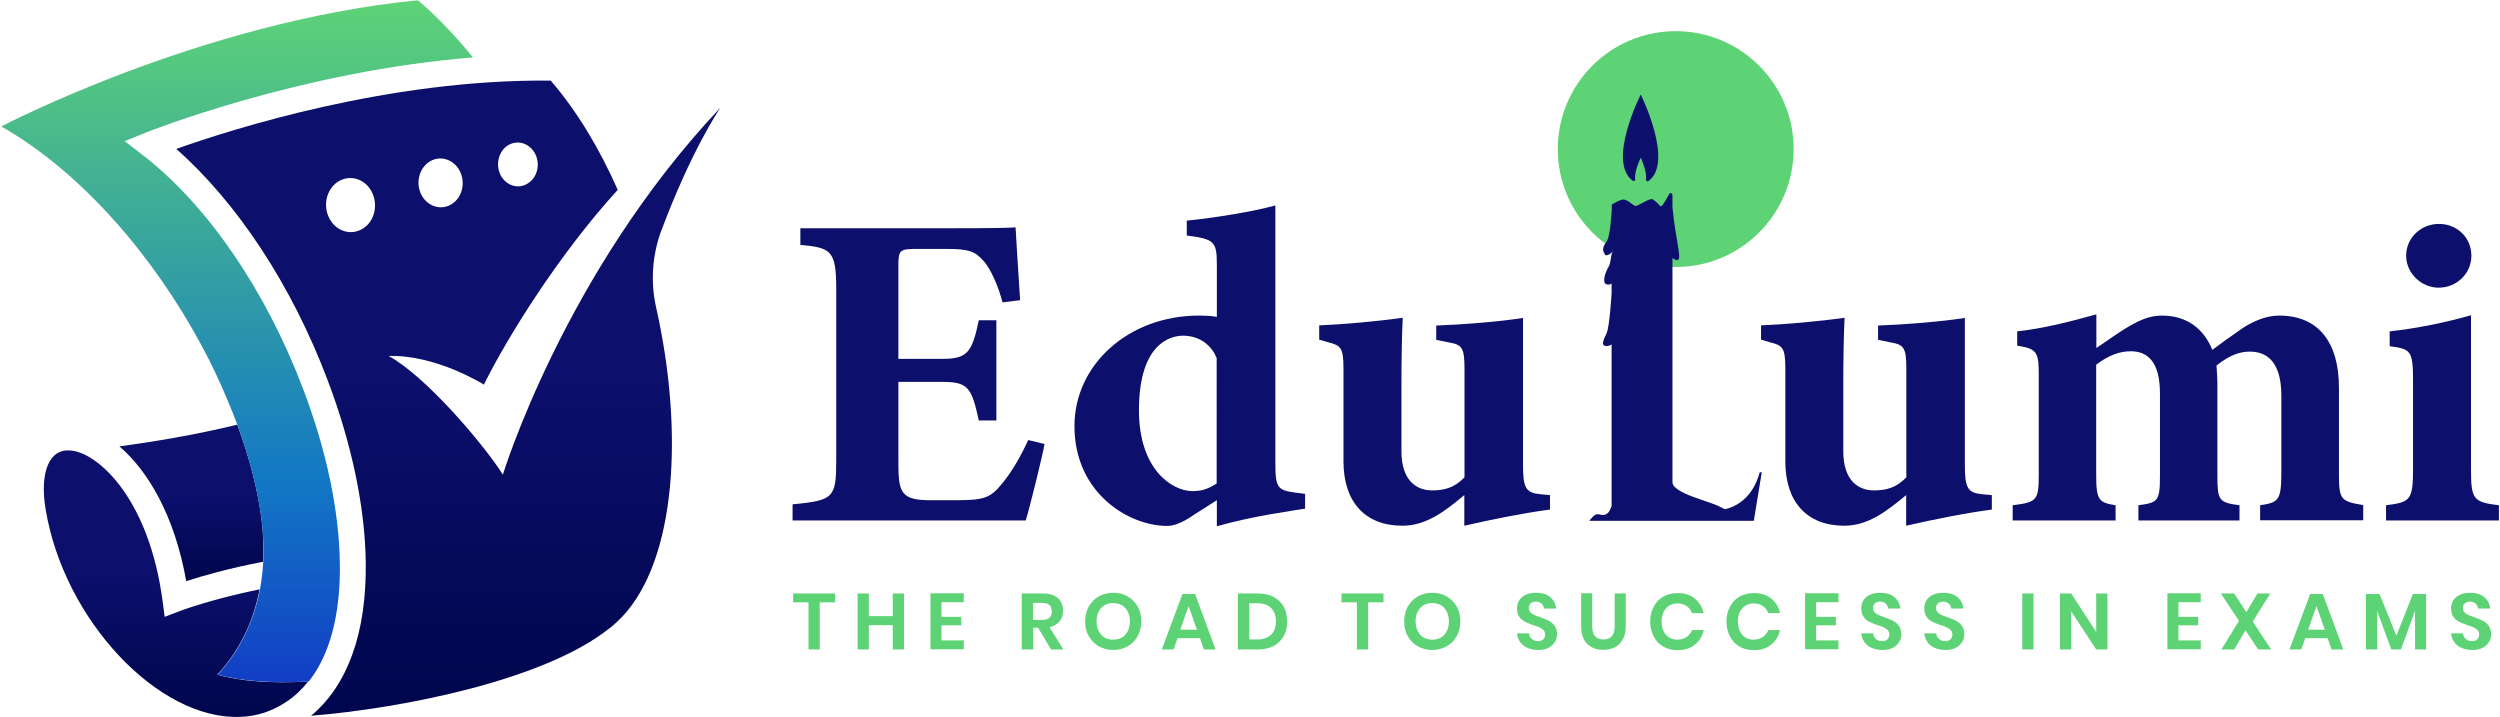
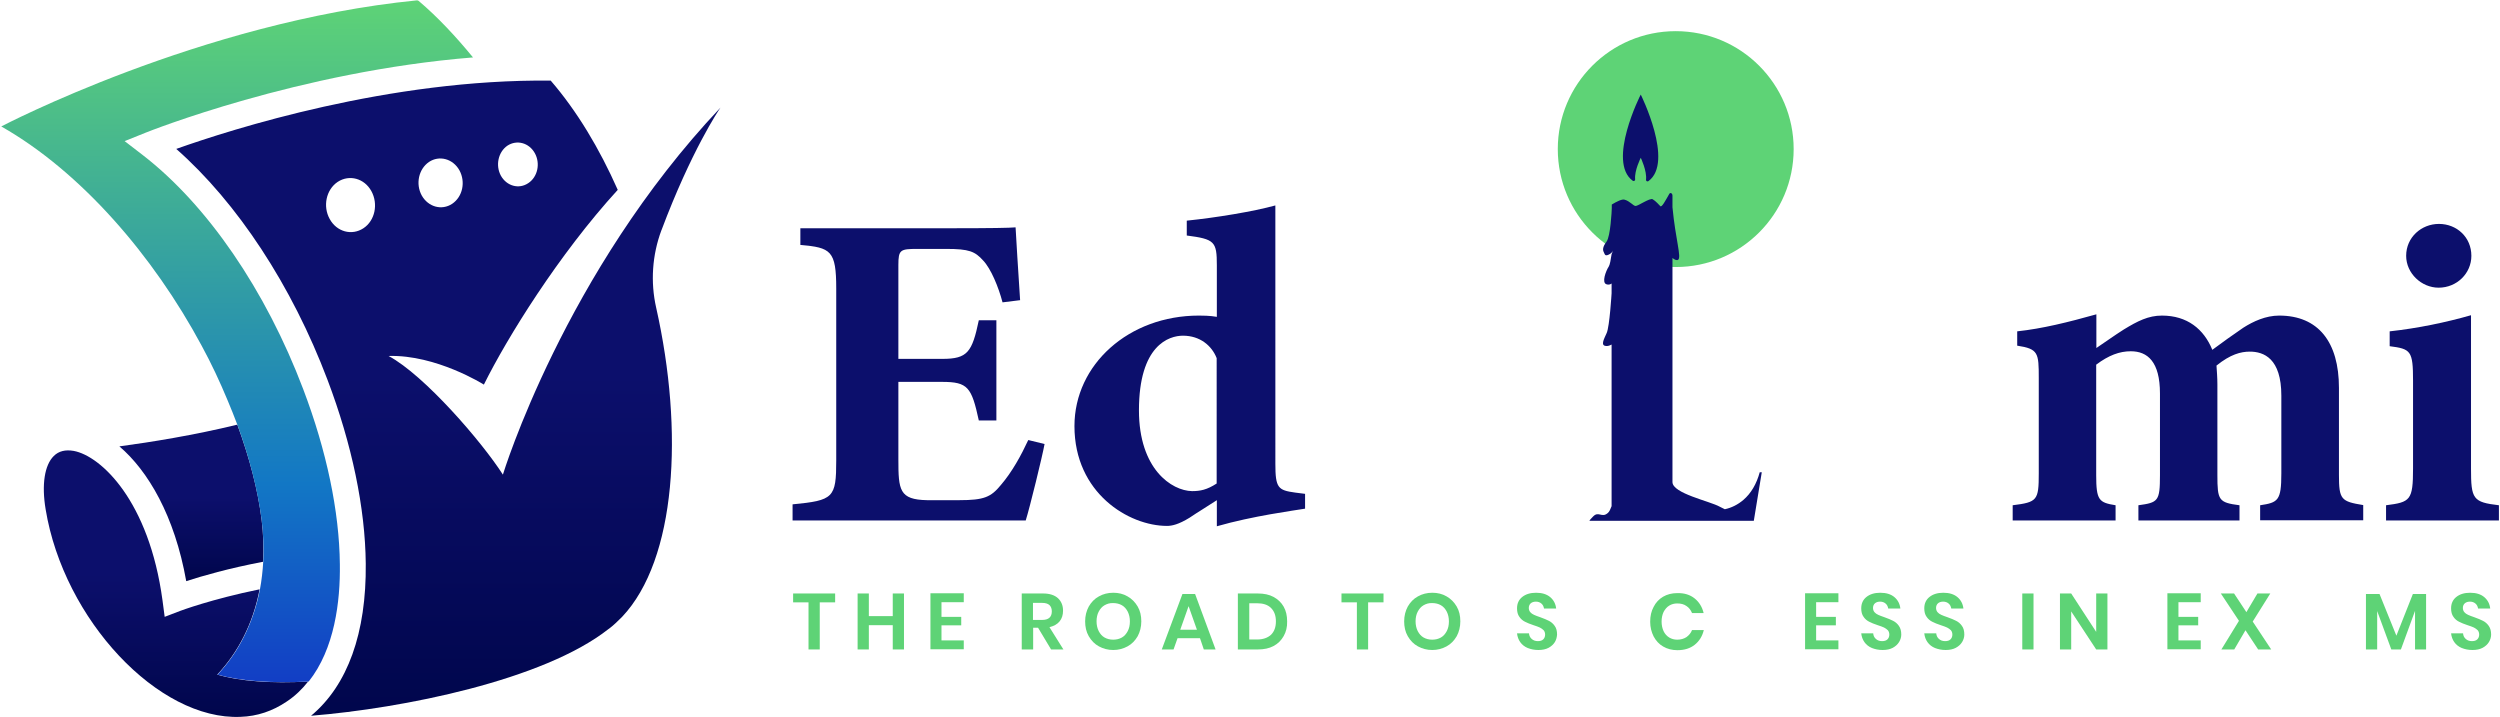
<svg xmlns="http://www.w3.org/2000/svg" version="1.1" id="Layer_1" x="0px" y="0px" viewBox="0 0 1380 396" style="enable-background:new 0 0 1380 396;" xml:space="preserve">
  <style type="text/css"> .st0{fill:#0C0F6C;} .st1{fill:#5ED376;} .st2{fill:url(#SVGID_1_);} .st3{fill:url(#SVGID_2_);} .st4{fill:url(#SVGID_3_);} .st5{fill:url(#SVGID_4_);} </style>
  <g>
    <g>
      <path class="st0" d="M576.6,245.1c-1.2,6.7-8.2,35.2-10.4,42.2H437.5v-8.9c22.6-2.2,24.1-3.5,24.1-24.3v-94.8 c0-21.1-3-22.6-19.8-24.1v-9.2h80.6c26,0,34.7-0.2,38.2-0.5c0.2,4.5,1.5,24.8,2.5,40.2l-9.7,1.2c-2.2-8.4-6.4-18.6-10.7-23.1 c-4.5-5-7.7-6.4-20.3-6.4h-16.1c-9.4,0-10.4,0.5-10.4,8.9v51.8h24.3c13.9,0,16.4-3.7,20.1-21.3h9.7v55.3h-9.7 c-4-18.4-6-21.3-20.3-21.3h-24.1v42.7c0,17.1,0.5,22.3,15.9,22.6h17.6c13.9,0,17.6-1.7,23.1-8.4c6.2-7.2,11.2-16.4,15.1-24.8 L576.6,245.1z" />
      <path class="st0" d="M720.3,280.8c-6,1-28.8,4-48.6,9.7c0-4.7,0-9.4,0-14.4c-4.5,3-10.7,6.7-15.1,9.7c-6,3.7-9.7,4.5-12.4,4.5 c-21.1,0-51.1-18.1-51.1-55.1c0-34,30-61,68.7-61c1.7,0,6,0,9.9,0.7v-28.5c0-13.1-1.2-14.4-16.6-16.4v-8.2 c16.4-1.7,36.5-5,48.9-8.4c0,9.7,0,18.4,0,29V256c0,13.4,1.5,14.6,10.9,15.9l5.5,0.7V280.8z M671.6,197.7 c-2.7-6.9-9.2-12.4-18.6-12.4c-7.7,0-24.3,5.2-24.3,41.2c0,32.5,18.1,44.4,29.3,44.6c4.5,0,8.2-0.7,13.6-4.2V197.7z" />
-       <path class="st0" d="M855.4,281.3c-14.9,2-30.8,5.2-47.1,8.9c0-5.5,0-11.4,0-16.9c-10.2,8.4-20.6,16.9-34.2,16.9 c-20.8,0-32.5-13.4-32.5-35.5v-51.3c0-11.4-1.5-12.7-8.2-14.4l-5.2-1.5v-7.9c12.6-0.5,32.2-2.2,46.1-4.2 c-0.5,10.4-0.7,23.3-0.7,37.5v36.2c0,16.1,8.2,21.6,16.9,21.6c6.9,0,12.4-1.5,17.9-7.2v-59.8c0-11.4-1.2-13.4-8.2-14.6l-7.4-1.5 v-7.9c14.4-0.5,35.5-2.2,47.9-4.2v80.9c0,12.9,1.5,15.6,9.4,16.4l5.5,0.5V281.3z" />
-       <path class="st0" d="M1099.3,281.3c-14.9,2-30.8,5.2-47.1,8.9c0-5.5,0-11.4,0-16.9c-10.2,8.4-20.6,16.9-34.2,16.9 c-20.8,0-32.5-13.4-32.5-35.5v-51.3c0-11.4-1.5-12.7-8.2-14.4l-5.2-1.5v-7.9c12.6-0.5,32.2-2.2,46.1-4.2 c-0.5,10.4-0.7,23.3-0.7,37.5v36.2c0,16.1,8.2,21.6,16.9,21.6c6.9,0,12.4-1.5,17.9-7.2v-59.8c0-11.4-1.2-13.4-8.2-14.6l-7.4-1.5 v-7.9c14.4-0.5,35.5-2.2,47.9-4.2v80.9c0,12.9,1.5,15.6,9.4,16.4l5.5,0.5V281.3z" />
      <path class="st0" d="M1247.6,287.3v-8.4c9.9-1.5,11.7-2.5,11.7-17.6v-42.9c0-20.6-9.7-24.3-17.4-24.3c-5,0-10.7,1.5-18.4,7.7 c0.2,3,0.5,6.7,0.5,10.4v50.1c0,13.9,0.7,15.1,12.2,16.6v8.4h-55.8v-8.4c10.9-1.5,11.9-2.2,11.9-16.6v-45.1 c0-17.6-6.9-23.3-16.1-23.3c-6.2,0-12.2,2.2-19.1,7.4v61c0,13.9,1.5,15.1,10.7,16.6v8.4h-56.8v-8.4c13.6-1.7,14.4-2.7,14.4-17.6 v-52.6c0-13.9-0.2-16.1-11.9-17.9v-7.9c13.9-1.5,28-5,43.7-9.4c0,6,0,12.9,0,18.6c5.5-3.7,9.9-6.9,15.1-10.2 c7.7-4.7,13.6-7.7,21.1-7.7c13.9,0,23.1,7.4,27.8,18.9c6-4.5,10.9-7.9,17.1-12.2c5.5-3.5,12.4-6.7,19.8-6.7 c21.6,0,33,14.6,33,39.9v48.1c0,13.6,1.2,14.6,13.4,16.6v8.4H1247.6z" />
      <path class="st0" d="M1317.1,287.3v-8.4c13.4-1.7,14.9-2.7,14.9-20.3v-48.4c0-16.6-1.2-17.6-12.9-19.1v-8.2 c15.6-1.7,31.3-5,44.9-8.9c0,10.4,0,20.6,0,30.8v53.8c0,16.9,1,18.6,15.4,20.3v8.4H1317.1z M1346.1,158.8 c-9.4,0-17.9-7.9-17.9-17.6c0-10.2,8.4-17.6,18.1-17.6c9.9,0,17.9,7.4,17.9,17.6C1364.2,150.9,1356.2,158.8,1346.1,158.8z" />
      <circle id="XMLID_20_" class="st1" cx="925" cy="82.3" r="65.1" />
      <path id="XMLID_19_" class="st0" d="M905.7,52.2L905.7,52.2c-0.1,0-18.8,37.2-4.4,47.6c0.6,0.4,1.4-0.1,1.3-0.8 c-0.5-4.8,3.1-11.9,3.1-11.9h0c0,0,3.5,7.3,2.9,12.1c-0.1,0.7,0.7,1.2,1.3,0.8C924.3,89.6,905.7,52.2,905.7,52.2z" />
      <path id="XMLID_18_" class="st0" d="M971.4,260.6c-1.8,6.6-4.8,11.7-9.1,15.4c-3.1,2.6-6.5,4.3-10.2,5.1c-1-0.5-1.9-0.9-2.8-1.4 c-5.5-3.1-26.1-7.3-26.1-13.6c0,0,0,0,0,0V142.4c1.1,0.9,2.3,1.5,3.1,1c2-1.3-1.4-11.1-3.1-29V108c0-1.3-1.2-2-1.8-0.9 c-2.1,3.7-4.1,7.5-4.9,6.7c-0.8-0.8-2.5-2.8-4.2-3.8c-1.6-0.9-8.1,3.8-9.5,3.7c-1.3-0.1-3.1-2.7-6.1-3.5c-1.3-0.4-4.2,1-7,2.7v2.1 c0,1.1-0.7,15.5-2.9,18.4c-2.3,3-2.1,4.7-1.5,5.8c0.6,1.2,0.6,2.3,2.6,1.4c1.1-0.5,2.1-1.3,2.5-2.3l-0.8,2c-0.4,2.9-1,6-1.5,6.7 c-1.8,2.8-4,9-1.4,9.9c1.1,0.4,2.1,0.2,2.9-0.4v5.4c0,0-1.1,18.3-2.7,21.9s-3.7,7.2,0,7.2c0.9,0,1.8-0.3,2.7-0.8v89.2 c-0.6,1.6-1.2,3-2,3.7c-3.4,3.1-5.1-1.2-8.2,2c-2.9,2.9-1.8,2.4-1.8,2.4h22.9v0h67.6l4.4-26.8H971.4z" />
    </g>
    <g>
      <path class="st1" d="M461,327.6v4.9h-8.5v26h-6.2v-26h-8.5v-4.9H461z" />
      <path class="st1" d="M499,327.6v30.9h-6.2v-13.4h-13.2v13.4h-6.2v-30.9h6.2v12.5h13.2v-12.5H499z" />
      <path class="st1" d="M519.7,332.5v8h10.9v4.7h-10.9v8.3H532v4.9h-18.4v-30.9H532v4.9H519.7z" />
      <path class="st1" d="M580.2,358.5l-7.2-12h-2.7v12H564v-30.9h11.8c3.6,0,6.3,0.9,8.2,2.6c1.9,1.8,2.8,4.1,2.8,6.9 c0,2.3-0.6,4.3-1.9,5.9c-1.3,1.6-3.2,2.6-5.6,3.2l7.7,12.3H580.2z M570.2,342.2h5.1c3.5,0,5.3-1.6,5.3-4.7c0-1.5-0.4-2.6-1.3-3.5 c-0.9-0.8-2.2-1.2-4-1.2h-5.1V342.2z" />
      <path class="st1" d="M622.4,329.2c2.3,1.3,4.2,3.2,5.6,5.6c1.4,2.4,2,5.1,2,8.2c0,3-0.7,5.8-2,8.2c-1.4,2.4-3.2,4.3-5.6,5.6 c-2.4,1.3-5,2-7.9,2c-2.9,0-5.5-0.7-7.9-2c-2.4-1.3-4.2-3.2-5.6-5.6c-1.4-2.4-2-5.2-2-8.2c0-3,0.7-5.8,2-8.2 c1.4-2.4,3.2-4.3,5.6-5.6c2.3-1.3,5-2,7.9-2C617.4,327.2,620,327.8,622.4,329.2z M609.7,334.1c-1.4,0.8-2.4,2-3.2,3.5 c-0.8,1.5-1.2,3.3-1.2,5.4c0,2,0.4,3.8,1.2,5.4c0.8,1.5,1.8,2.7,3.2,3.5c1.4,0.8,3,1.2,4.8,1.2c1.8,0,3.4-0.4,4.8-1.2 c1.4-0.8,2.4-2,3.2-3.5c0.8-1.5,1.2-3.3,1.2-5.4c0-2-0.4-3.8-1.2-5.4c-0.8-1.5-1.8-2.7-3.2-3.5c-1.4-0.8-3-1.2-4.8-1.2 C612.7,332.8,611.1,333.3,609.7,334.1z" />
      <path class="st1" d="M662.4,352.3H650l-2.2,6.2h-6.5l11.4-30.6h7l11.3,30.6h-6.5L662.4,352.3z M660.7,347.6l-4.6-13l-4.6,13H660.7 z" />
      <path class="st1" d="M708.6,351.1c-1.3,2.3-3.1,4.2-5.6,5.5c-2.4,1.3-5.3,1.9-8.7,1.9h-11v-30.9h11c3.4,0,6.3,0.6,8.7,1.9 c2.4,1.3,4.3,3.1,5.6,5.4c1.3,2.3,1.9,5,1.9,8.1C710.6,346.1,709.9,348.8,708.6,351.1z M701.6,350.4c1.8-1.8,2.7-4.2,2.7-7.4 c0-3.2-0.9-5.6-2.7-7.4c-1.8-1.8-4.4-2.6-7.7-2.6h-4.3v20h4.3C697.2,353,699.7,352.1,701.6,350.4z" />
      <path class="st1" d="M763.7,327.6v4.9h-8.5v26H749v-26h-8.5v-4.9H763.7z" />
      <path class="st1" d="M798.5,329.2c2.3,1.3,4.2,3.2,5.6,5.6c1.4,2.4,2,5.1,2,8.2c0,3-0.7,5.8-2,8.2c-1.4,2.4-3.2,4.3-5.6,5.6 c-2.4,1.3-5,2-7.9,2c-2.9,0-5.5-0.7-7.9-2c-2.4-1.3-4.2-3.2-5.6-5.6c-1.4-2.4-2-5.2-2-8.2c0-3,0.7-5.8,2-8.2 c1.4-2.4,3.2-4.3,5.6-5.6c2.3-1.3,5-2,7.9-2C793.5,327.2,796.1,327.8,798.5,329.2z M785.8,334.1c-1.4,0.8-2.4,2-3.2,3.5 c-0.8,1.5-1.2,3.3-1.2,5.4c0,2,0.4,3.8,1.2,5.4c0.8,1.5,1.8,2.7,3.2,3.5c1.4,0.8,3,1.2,4.8,1.2c1.8,0,3.4-0.4,4.8-1.2 c1.4-0.8,2.4-2,3.2-3.5c0.8-1.5,1.2-3.3,1.2-5.4c0-2-0.4-3.8-1.2-5.4c-0.8-1.5-1.8-2.7-3.2-3.5c-1.4-0.8-3-1.2-4.8-1.2 C788.8,332.8,787.2,333.3,785.8,334.1z" />
      <path class="st1" d="M858.3,354.4c-0.8,1.3-2,2.4-3.5,3.2c-1.5,0.8-3.4,1.2-5.6,1.2c-2.2,0-4.1-0.4-5.9-1.1 c-1.7-0.7-3.1-1.8-4.1-3.2c-1-1.4-1.6-3-1.8-4.9h6.6c0.1,1.3,0.6,2.3,1.5,3.1c0.9,0.8,2,1.2,3.4,1.2c1.3,0,2.3-0.3,3-1 c0.7-0.7,1-1.6,1-2.6c0-1-0.3-1.8-0.8-2.4c-0.6-0.6-1.3-1.1-2.1-1.5c-0.8-0.4-2-0.8-3.5-1.3c-1.9-0.6-3.5-1.3-4.7-1.9 c-1.2-0.6-2.3-1.5-3.1-2.7c-0.9-1.2-1.3-2.8-1.3-4.7c0-2.7,1-4.8,2.9-6.3c1.9-1.5,4.4-2.3,7.6-2.3c3.3,0,5.9,0.8,7.8,2.4 c1.9,1.6,3,3.7,3.3,6.3h-6.7c-0.2-1.1-0.6-2-1.4-2.7c-0.8-0.7-1.8-1.1-3.1-1.1c-1.1,0-2.1,0.3-2.8,0.9c-0.7,0.6-1.1,1.5-1.1,2.6 c0,0.9,0.3,1.7,0.8,2.3c0.5,0.6,1.2,1.1,2.1,1.5c0.8,0.4,2,0.8,3.4,1.3c2,0.7,3.6,1.4,4.8,2c1.2,0.6,2.3,1.5,3.2,2.8 c0.9,1.2,1.3,2.8,1.3,4.8C859.4,351.6,859.1,353.1,858.3,354.4z" />
-       <path class="st1" d="M878.9,327.6v18.1c0,2.4,0.5,4.2,1.6,5.5c1.1,1.2,2.6,1.8,4.6,1.8c2,0,3.5-0.6,4.6-1.8c1.1-1.2,1.6-3,1.6-5.5 v-18.1h6.1v18.1c0,2.9-0.5,5.3-1.6,7.2c-1.1,2-2.5,3.4-4.4,4.4c-1.9,1-4,1.4-6.4,1.4c-3.7,0-6.7-1.1-8.9-3.3 c-2.2-2.2-3.3-5.5-3.3-9.8v-18.1H878.9z" />
      <path class="st1" d="M935.4,330.3c2.5,2,4.2,4.7,5,8.1H934c-0.7-1.7-1.7-3-3.1-3.9c-1.4-1-3.1-1.4-5.1-1.4c-1.6,0-3.1,0.4-4.4,1.2 c-1.3,0.8-2.3,2-3.1,3.5c-0.7,1.5-1.1,3.3-1.1,5.3c0,2,0.4,3.8,1.1,5.3c0.7,1.5,1.8,2.7,3.1,3.5c1.3,0.8,2.8,1.2,4.4,1.2 c2,0,3.7-0.5,5.1-1.4c1.4-1,2.5-2.3,3.1-3.9h6.5c-0.8,3.4-2.5,6.1-5,8.1s-5.7,3-9.6,3c-2.9,0-5.6-0.7-7.8-2 c-2.3-1.3-4-3.2-5.3-5.6c-1.2-2.4-1.9-5.1-1.9-8.1c0-3.1,0.6-5.8,1.9-8.2c1.2-2.4,3-4.3,5.2-5.6c2.2-1.3,4.9-2,7.8-2 C929.7,327.3,932.9,328.3,935.4,330.3z" />
-       <path class="st1" d="M977.6,330.3c2.5,2,4.2,4.7,5,8.1h-6.5c-0.7-1.7-1.7-3-3.1-3.9c-1.4-1-3.1-1.4-5.1-1.4 c-1.6,0-3.1,0.4-4.4,1.2c-1.3,0.8-2.3,2-3.1,3.5c-0.7,1.5-1.1,3.3-1.1,5.3c0,2,0.4,3.8,1.1,5.3c0.7,1.5,1.8,2.7,3.1,3.5 c1.3,0.8,2.8,1.2,4.4,1.2c2,0,3.7-0.5,5.1-1.4c1.4-1,2.5-2.3,3.1-3.9h6.5c-0.8,3.4-2.5,6.1-5,8.1c-2.5,2-5.7,3-9.6,3 c-2.9,0-5.6-0.7-7.8-2c-2.3-1.3-4-3.2-5.3-5.6c-1.2-2.4-1.9-5.1-1.9-8.1c0-3.1,0.6-5.8,1.9-8.2c1.2-2.4,3-4.3,5.2-5.6 c2.2-1.3,4.9-2,7.8-2C971.9,327.3,975.1,328.3,977.6,330.3z" />
      <path class="st1" d="M1002.5,332.5v8h10.9v4.7h-10.9v8.3h12.3v4.9h-18.4v-30.9h18.4v4.9H1002.5z" />
      <path class="st1" d="M1048.3,354.4c-0.8,1.3-2,2.4-3.5,3.2c-1.5,0.8-3.4,1.2-5.6,1.2c-2.2,0-4.1-0.4-5.9-1.1 c-1.7-0.7-3.1-1.8-4.1-3.2c-1-1.4-1.6-3-1.8-4.9h6.6c0.1,1.3,0.6,2.3,1.5,3.1c0.9,0.8,2,1.2,3.4,1.2c1.3,0,2.3-0.3,3-1 c0.7-0.7,1-1.6,1-2.6c0-1-0.3-1.8-0.8-2.4c-0.6-0.6-1.3-1.1-2.1-1.5c-0.8-0.4-2-0.8-3.5-1.3c-1.9-0.6-3.5-1.3-4.7-1.9 c-1.2-0.6-2.3-1.5-3.1-2.7c-0.9-1.2-1.3-2.8-1.3-4.7c0-2.7,1-4.8,2.9-6.3s4.4-2.3,7.6-2.3c3.3,0,5.9,0.8,7.8,2.4 c1.9,1.6,3,3.7,3.3,6.3h-6.7c-0.2-1.1-0.6-2-1.4-2.7c-0.8-0.7-1.8-1.1-3.1-1.1c-1.1,0-2.1,0.3-2.8,0.9c-0.7,0.6-1.1,1.5-1.1,2.6 c0,0.9,0.3,1.7,0.8,2.3c0.5,0.6,1.2,1.1,2.1,1.5c0.8,0.4,2,0.8,3.4,1.3c2,0.7,3.6,1.4,4.8,2c1.2,0.6,2.3,1.5,3.2,2.8 s1.3,2.8,1.3,4.8C1049.5,351.6,1049.1,353.1,1048.3,354.4z" />
      <path class="st1" d="M1083.1,354.4c-0.8,1.3-2,2.4-3.5,3.2c-1.5,0.8-3.4,1.2-5.6,1.2c-2.2,0-4.1-0.4-5.9-1.1 c-1.7-0.7-3.1-1.8-4.1-3.2c-1-1.4-1.6-3-1.8-4.9h6.6c0.1,1.3,0.6,2.3,1.5,3.1c0.9,0.8,2,1.2,3.4,1.2c1.3,0,2.3-0.3,3-1 c0.7-0.7,1-1.6,1-2.6c0-1-0.3-1.8-0.8-2.4c-0.6-0.6-1.3-1.1-2.1-1.5c-0.8-0.4-2-0.8-3.5-1.3c-1.9-0.6-3.5-1.3-4.7-1.9 c-1.2-0.6-2.3-1.5-3.1-2.7c-0.9-1.2-1.3-2.8-1.3-4.7c0-2.7,1-4.8,2.9-6.3c1.9-1.5,4.4-2.3,7.6-2.3c3.3,0,5.9,0.8,7.8,2.4 c1.9,1.6,3,3.7,3.3,6.3h-6.7c-0.2-1.1-0.6-2-1.4-2.7c-0.8-0.7-1.8-1.1-3.1-1.1c-1.1,0-2.1,0.3-2.8,0.9c-0.7,0.6-1.1,1.5-1.1,2.6 c0,0.9,0.3,1.7,0.8,2.3c0.5,0.6,1.2,1.1,2.1,1.5c0.8,0.4,2,0.8,3.4,1.3c2,0.7,3.6,1.4,4.8,2c1.2,0.6,2.3,1.5,3.2,2.8 c0.9,1.2,1.3,2.8,1.3,4.8C1084.3,351.6,1083.9,353.1,1083.1,354.4z" />
      <path class="st1" d="M1122.5,327.6v30.9h-6.2v-30.9H1122.5z" />
      <path class="st1" d="M1163.3,358.5h-6.2l-13.8-21v21h-6.2v-30.9h6.2l13.8,21.2v-21.2h6.2V358.5z" />
      <path class="st1" d="M1202.5,332.5v8h10.9v4.7h-10.9v8.3h12.3v4.9h-18.4v-30.9h18.4v4.9H1202.5z" />
      <path class="st1" d="M1246.5,358.5l-7-10.6l-6.2,10.6h-7.1l9.7-15.8l-10-15.1h7.3l6.8,10.3l6.1-10.3h7.1l-9.7,15.5l10.2,15.4 H1246.5z" />
-       <path class="st1" d="M1284.9,352.3h-12.4l-2.2,6.2h-6.5l11.4-30.6h7l11.3,30.6h-6.5L1284.9,352.3z M1283.3,347.6l-4.6-13l-4.6,13 H1283.3z" />
      <path class="st1" d="M1339.2,327.9v30.6h-6.1v-21.3l-7.8,21.3h-5.3l-7.8-21.2v21.2h-6.2v-30.6h7.5l9.3,23l9.1-23H1339.2z" />
      <path class="st1" d="M1373.9,354.4c-0.8,1.3-2,2.4-3.5,3.2c-1.5,0.8-3.4,1.2-5.6,1.2c-2.2,0-4.1-0.4-5.9-1.1 c-1.7-0.7-3.1-1.8-4.1-3.2c-1-1.4-1.6-3-1.8-4.9h6.6c0.1,1.3,0.6,2.3,1.5,3.1c0.9,0.8,2,1.2,3.4,1.2c1.3,0,2.3-0.3,3-1 c0.7-0.7,1-1.6,1-2.6c0-1-0.3-1.8-0.8-2.4c-0.6-0.6-1.3-1.1-2.1-1.5c-0.8-0.4-2-0.8-3.5-1.3c-1.9-0.6-3.5-1.3-4.7-1.9 c-1.2-0.6-2.3-1.5-3.1-2.7c-0.9-1.2-1.3-2.8-1.3-4.7c0-2.7,1-4.8,2.9-6.3s4.4-2.3,7.6-2.3c3.3,0,5.9,0.8,7.8,2.4 c1.9,1.6,3,3.7,3.3,6.3h-6.7c-0.2-1.1-0.6-2-1.4-2.7c-0.8-0.7-1.8-1.1-3.1-1.1c-1.1,0-2.1,0.3-2.8,0.9c-0.7,0.6-1.1,1.5-1.1,2.6 c0,0.9,0.3,1.7,0.8,2.3c0.5,0.6,1.2,1.1,2.1,1.5c0.8,0.4,2,0.8,3.4,1.3c2,0.7,3.6,1.4,4.8,2c1.2,0.6,2.3,1.5,3.2,2.8 s1.3,2.8,1.3,4.8C1375.1,351.6,1374.7,353.1,1373.9,354.4z" />
    </g>
  </g>
  <g>
    <linearGradient id="SVGID_1_" gradientUnits="userSpaceOnUse" x1="105.646" y1="234.44" x2="105.646" y2="320.817">
      <stop offset="0.464" style="stop-color:#0C0F6C" />
      <stop offset="1" style="stop-color:#00064C" />
    </linearGradient>
    <path class="st2" d="M144.4,286.8c-2.1-16.7-6.8-34.4-13.4-52.4c-23.7,5.8-48,9.7-65.1,12c15.8,13.5,30.5,38.3,36.9,74.4 c8.6-2.8,23.4-7.1,42.4-10.7C145.6,302.7,145.4,294.9,144.4,286.8z" />
    <linearGradient id="SVGID_2_" gradientUnits="userSpaceOnUse" x1="97.239" y1="248.657" x2="97.239" y2="395.767">
      <stop offset="0.464" style="stop-color:#0C0F6C" />
      <stop offset="1" style="stop-color:#00064C" />
    </linearGradient>
    <path class="st3" d="M119.9,372.4c11.4-12.1,19.8-28.1,23.4-47.1c-26.5,5.4-43.5,11.8-43.8,11.9l-8.6,3.3l-1.2-9.1 c-7.4-54.9-34-79.7-49-82.5h0c-4.6-0.8-8.3,0.1-11,2.8c-5.1,5-6.8,15.8-4.5,29.5c10,60.8,62.2,116.5,107.6,114.5l0,0 c9.2-0.3,17.7-3.2,25.4-8.4c4.7-3.1,8.6-6.9,11.9-11.1C149.9,377.4,132.1,376,119.9,372.4z" />
    <linearGradient id="SVGID_3_" gradientUnits="userSpaceOnUse" x1="130.774" y1="376.623" x2="130.774" y2="0.233">
      <stop offset="0" style="stop-color:#123EC5" />
      <stop offset="0.29" style="stop-color:#1277C5" />
      <stop offset="1" style="stop-color:#5ED376" />
    </linearGradient>
    <path class="st4" d="M131,234.4c6.6,17.9,11.2,35.7,13.4,52.4c1,8.1,1.3,15.9,0.9,23.3c-0.3,5.2-0.9,10.3-1.8,15.2 c-3.7,19-12,35-23.4,47.1c12.1,3.5,30,4.9,50.3,3.8c14.3-18,17.5-44.2,17.2-64.8c-0.3-29.1-7.3-62.5-20.2-96.5 c-20.7-54.7-53-101.8-88.6-129.3l-10-7.7l11.7-4.7c1-0.4,84.5-33.8,180.6-41.5C251.5,20,241.6,9.4,231.1,0.5 c-0.3-0.2-0.6-0.3-1-0.3C110.9,12,0.7,69.8,0.7,69.8c44,25,83.9,71.3,110.6,121c5.4,9.9,10.1,20,14.3,30.1 C127.5,225.4,129.3,229.9,131,234.4z" />
    <linearGradient id="SVGID_4_" gradientUnits="userSpaceOnUse" x1="247.49" y1="44.578" x2="247.49" y2="395.25">
      <stop offset="0.464" style="stop-color:#0C0F6C" />
      <stop offset="1" style="stop-color:#00064C" />
    </linearGradient>
    <path class="st5" d="M365.1,127.1l0.1-0.2c16.3-43.4,31.5-66.1,32.5-67.5c-86.2,91.2-120.1,202.6-120.1,202.6 c-11.5-18-43.3-54.9-63.1-65.5c26.3-0.8,52.6,15.8,52.6,15.8c12.8-25.8,41.2-71.7,73.9-107.5c-10.1-22.8-22.5-43.5-37-60.3 c-89-1-176,26.8-206.7,37.7c33.7,29.7,63.8,75.4,83.5,127.5c13.5,35.6,20.8,70.7,21.1,101.4c0.4,38.3-10,67.2-30.2,84 c50.7-4.1,128.2-19.6,164.1-47.8l0.7-0.5c1.2-0.9,2.3-1.9,3.4-2.9l3.5-3.4c29.9-31.6,34.2-102.2,18.8-170.7 C359,155.7,360,140.8,365.1,127.1z M280.1,80.4c5.2-3.4,11.9-1.6,15.1,4.1c3.2,5.7,1.6,13.2-3.6,16.6c-5.2,3.5-11.9,1.6-15.1-4.1 C273.4,91.3,275,83.9,280.1,80.4z M236.8,89.4c5.7-3.8,13.2-1.8,16.8,4.6c3.5,6.4,1.8,14.6-4,18.5c-5.7,3.8-13.2,1.8-16.8-4.6 C229.3,101.5,231.1,93.3,236.8,89.4z M200.6,126c-6.4,4.2-14.7,2-18.6-5.1c-3.9-7-2-16.2,4.4-20.5c6.4-4.2,14.7-2,18.6,5.1 C208.9,112.6,207,121.8,200.6,126z" />
  </g>
</svg>